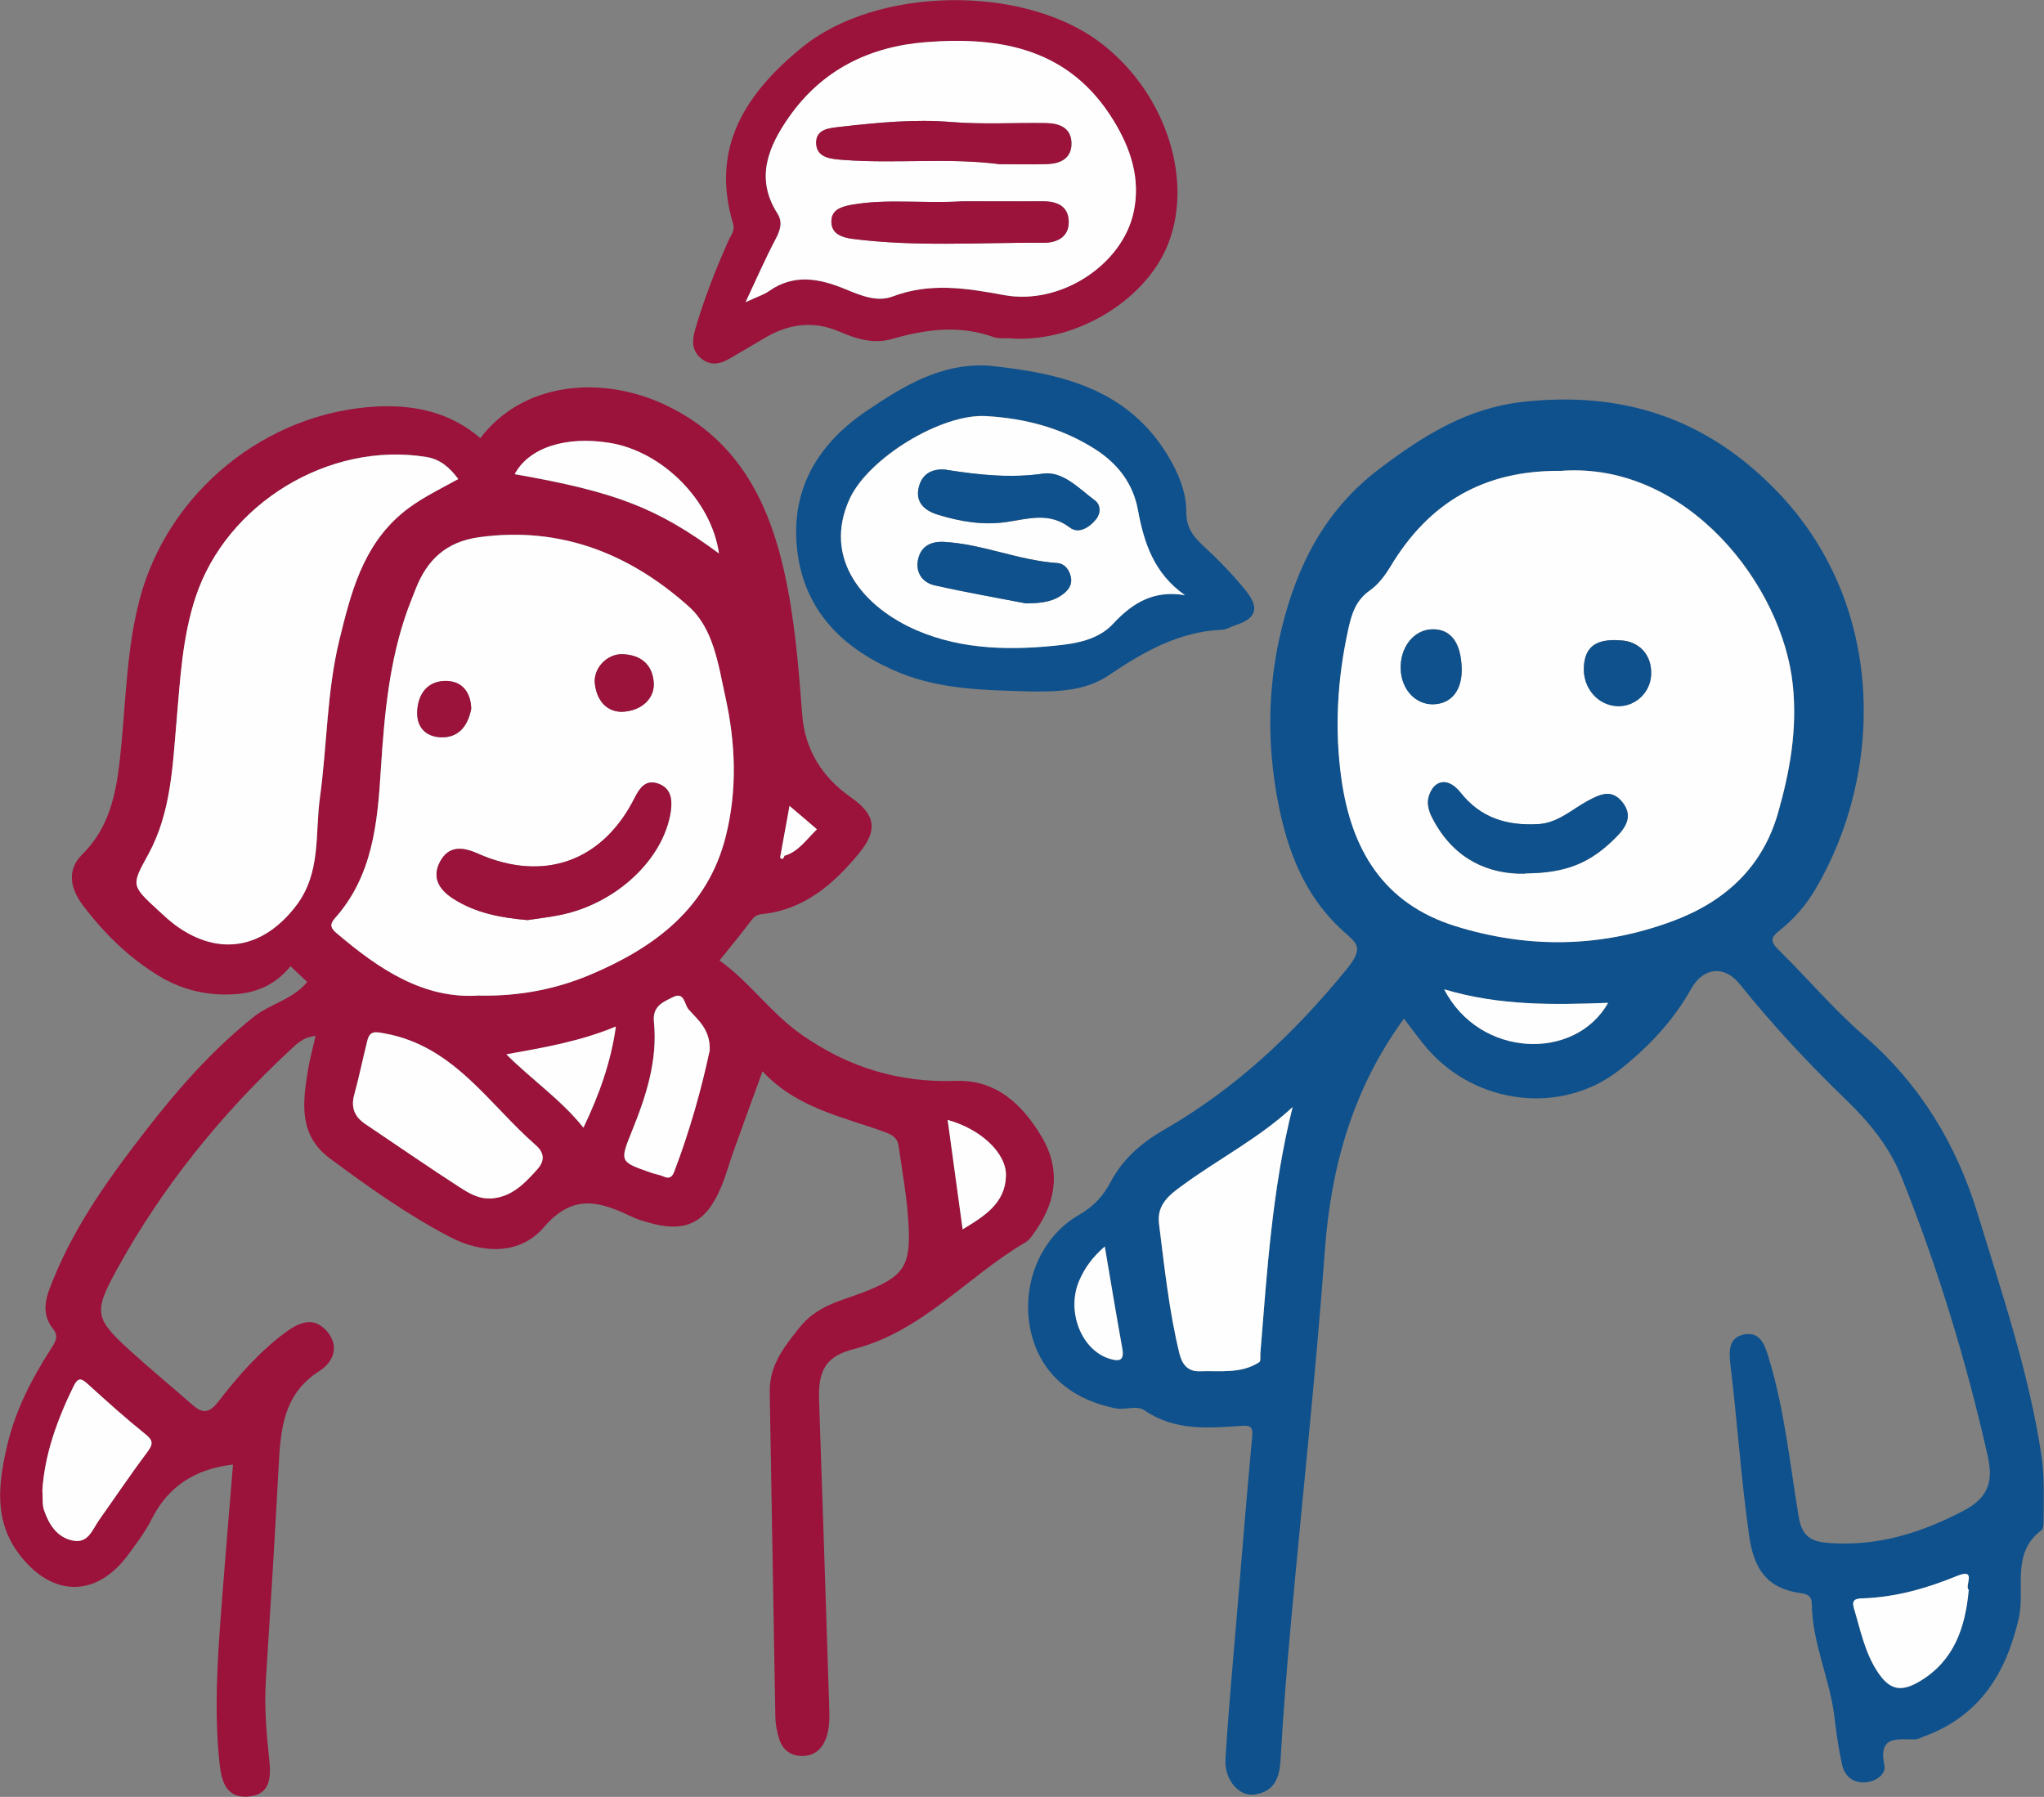
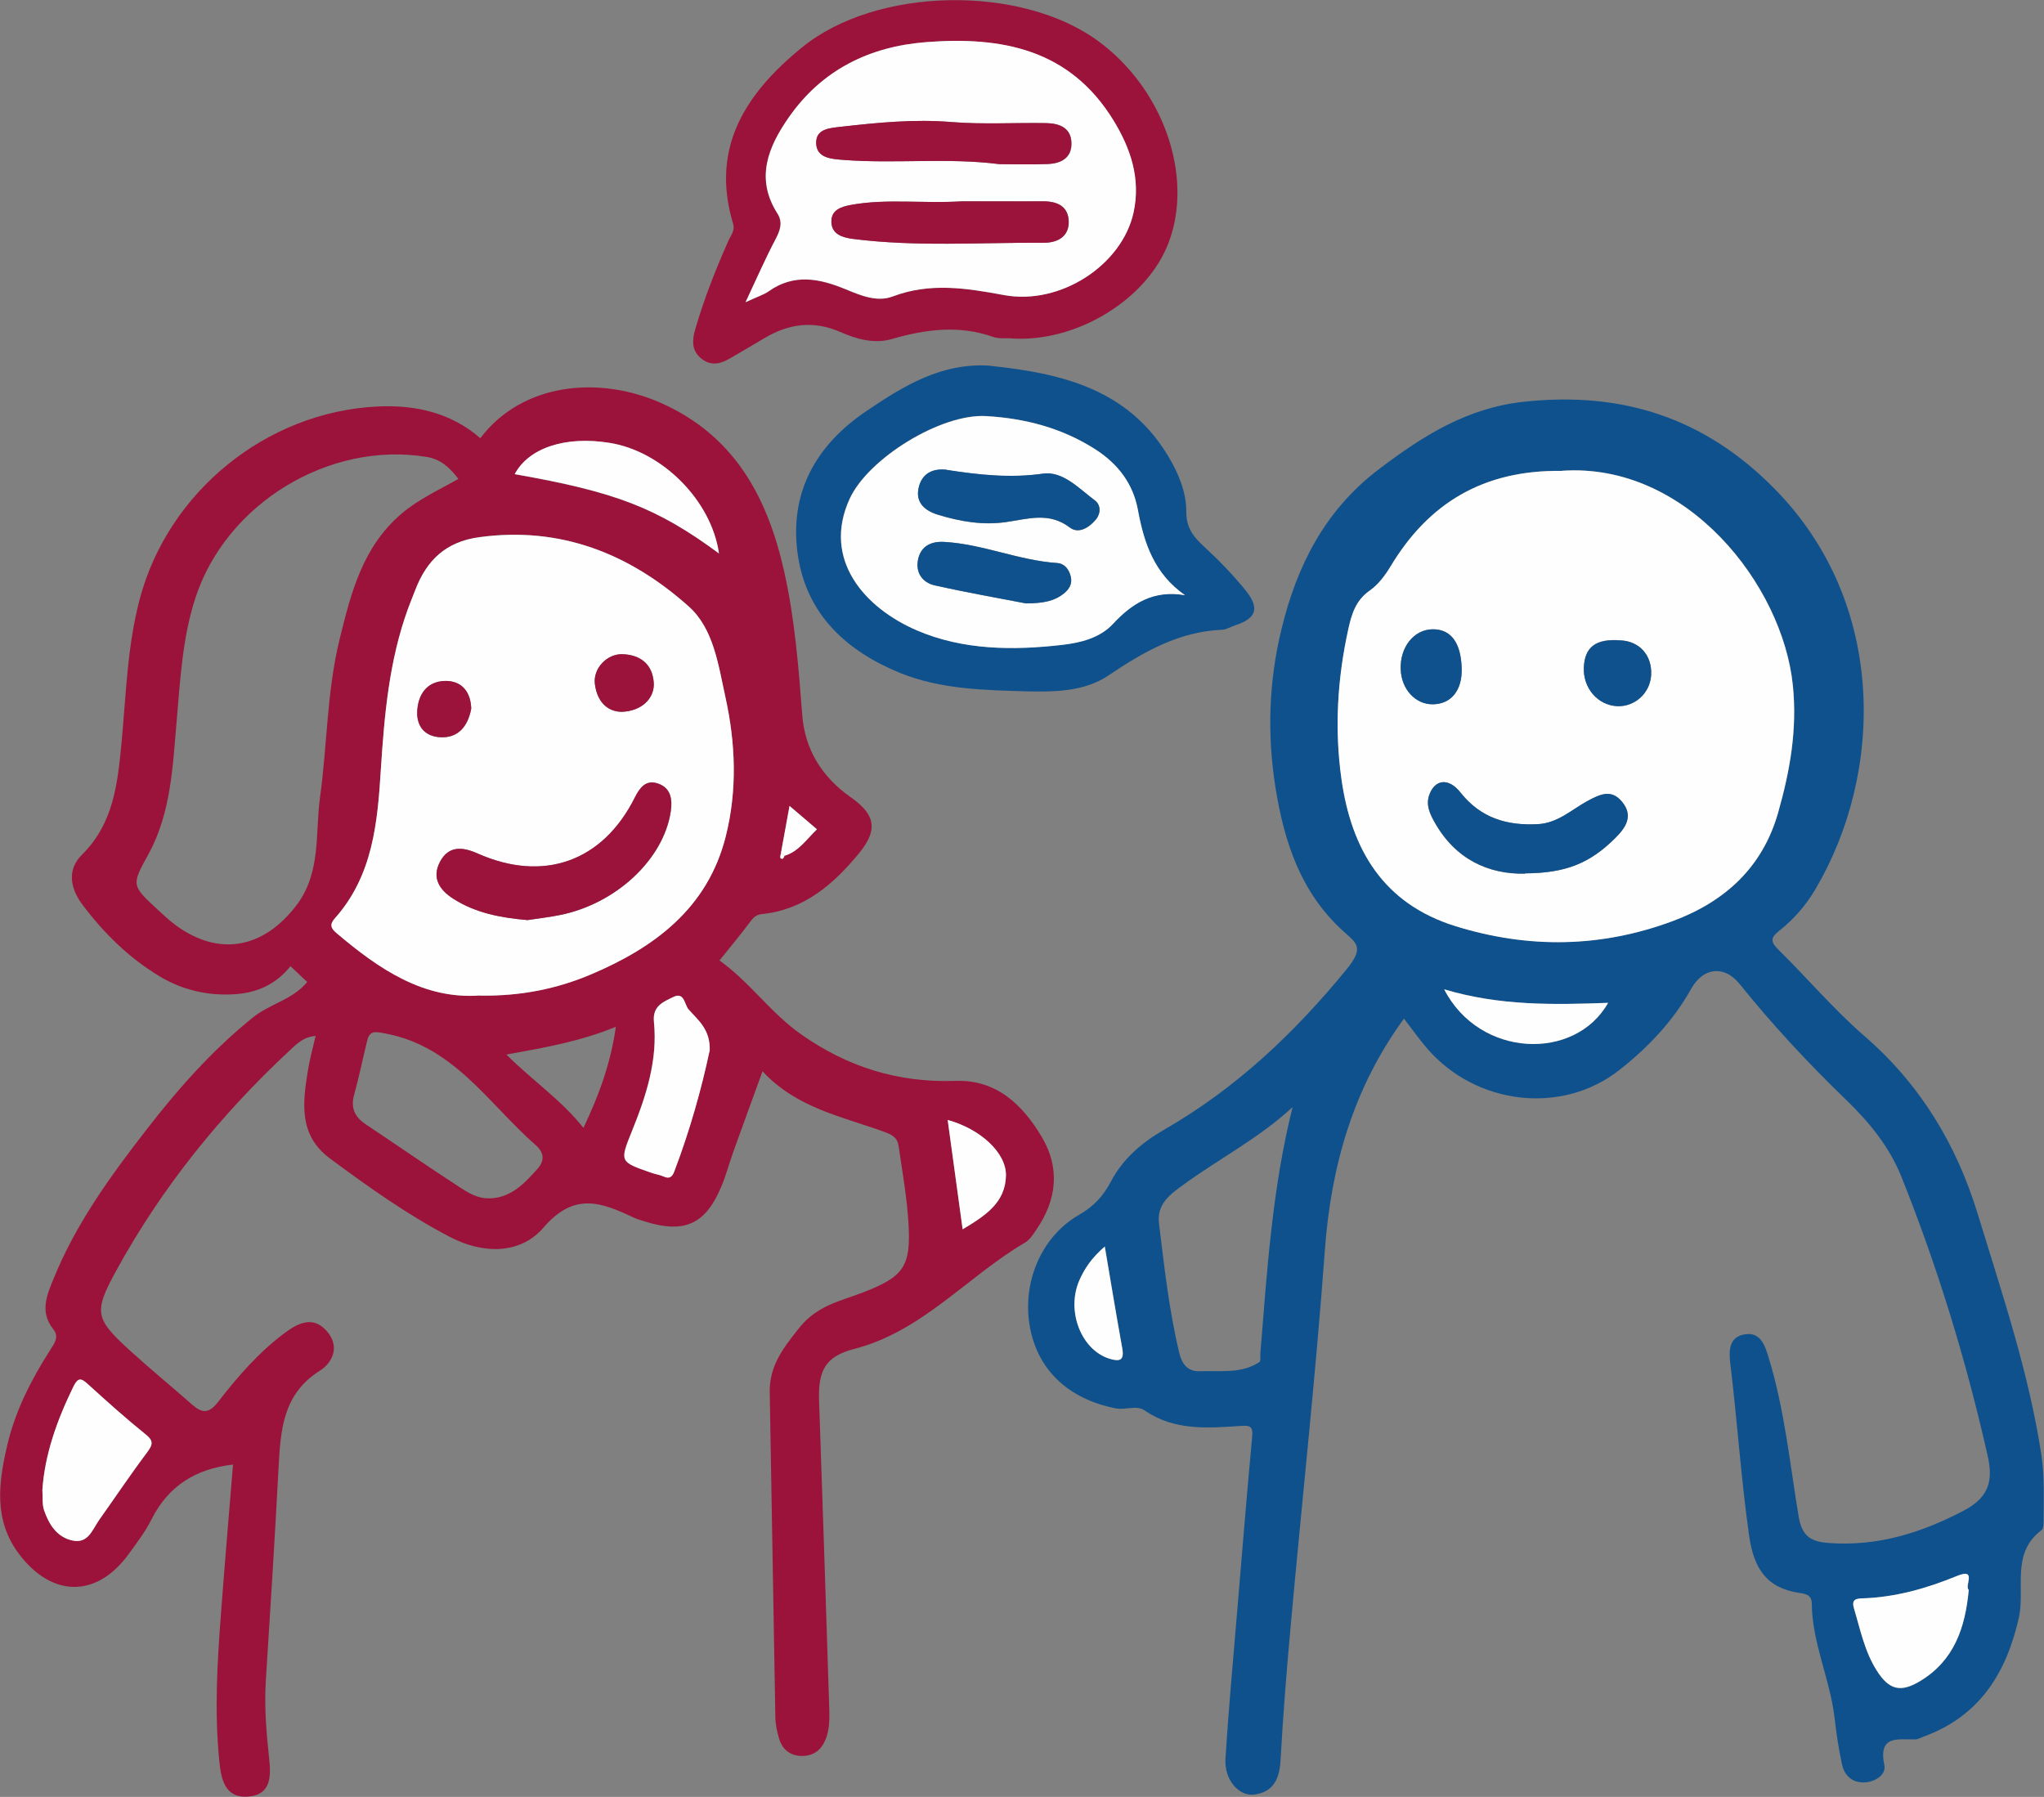
<svg xmlns="http://www.w3.org/2000/svg" id="Layer_2" data-name="Layer 2" viewBox="0 0 152.9 134.42">
  <rect x="0" y="0" width="152.9" height="134.42" fill="#808080" stroke="none" />
  <defs>
    <style>
      .cls-1 {
        fill: #0f518c;
      }

      .cls-2 {
        fill: #9b123b;
      }

      .cls-3 {
        fill: #fefefe;
      }
    </style>
  </defs>
  <g id="_图层_1" data-name="图层 1">
    <g>
      <path class="cls-2" d="M23.62,77.5c-.95,.06-1.47,.64-1.99,1.12-5.14,4.79-9.51,10.2-12.9,16.37-1.76,3.21-1.65,3.64,1.09,6.13,1.5,1.36,3.06,2.64,4.57,3.97,.74,.65,1.24,.66,1.92-.21,1.48-1.91,3.07-3.75,5.05-5.21,1.03-.76,2.1-1.2,3.07-.11,.99,1.11,.52,2.33-.52,2.99-2.75,1.74-2.92,4.42-3.07,7.21-.28,5.3-.61,10.6-.95,15.89-.13,1.97,.03,3.92,.24,5.87,.14,1.29,.2,2.76-1.6,2.88-1.74,.12-1.99-1.37-2.12-2.62-.38-3.69-.16-7.38,.12-11.07,.28-3.73,.6-7.45,.9-11.15-2.79,.32-4.83,1.59-6.09,4.09-.46,.92-1.1,1.76-1.71,2.6-2.37,3.27-5.7,3.28-8.17,.05-1.97-2.57-1.57-5.4-.9-8.26,.61-2.55,1.79-4.85,3.19-7.04,.32-.5,.7-.99,.24-1.56-1.06-1.31-.46-2.62,.05-3.86,1.65-4.04,4.19-7.55,6.83-10.96,2.4-3.11,4.99-6.05,8.08-8.53,1.25-1,2.94-1.3,4.03-2.63-.4-.38-.77-.73-1.25-1.18-1.05,1.31-2.43,1.97-4.09,2.09-2.08,.15-4.01-.3-5.78-1.38-2.25-1.37-4.09-3.19-5.67-5.28-.92-1.22-1.22-2.62-.05-3.78,2.33-2.3,2.65-5.25,2.94-8.24,.35-3.66,.43-7.36,1.39-10.94,2.15-7.98,9.45-13.92,17.74-14.34,2.84-.14,5.5,.45,7.72,2.37,3.15-4.16,8.89-4.69,13.52-2.63,5.47,2.43,7.95,7.01,9.2,12.56,.8,3.55,1.08,7.14,1.36,10.76,.19,2.59,1.47,4.66,3.64,6.18,1.86,1.3,2.03,2.45,.61,4.18-1.9,2.31-4.1,4.23-7.26,4.55-.48,.05-.68,.3-.93,.64-.72,.96-1.49,1.89-2.25,2.83,2.25,1.6,3.83,3.93,6.11,5.53,3.48,2.45,7.28,3.63,11.55,3.48,3.06-.11,5.03,1.79,6.47,4.23,1.35,2.3,1.1,4.64-.38,6.83-.26,.38-.52,.82-.9,1.04-4.33,2.54-7.68,6.65-12.8,7.96-2.09,.54-2.68,1.58-2.6,3.83,.26,7.56,.51,15.12,.75,22.68,.03,.92,.09,1.85-.28,2.73-.32,.77-.9,1.2-1.74,1.2-.84,0-1.44-.44-1.7-1.23-.17-.54-.29-1.12-.3-1.69-.15-8.08-.27-16.17-.42-24.25-.04-1.97,.95-3.27,2.16-4.8,1.38-1.75,3.1-2.04,4.83-2.71,3.02-1.17,3.58-1.93,3.39-5.13-.11-1.95-.46-3.88-.74-5.82-.08-.56-.39-.81-1.05-1.05-3.15-1.15-6.58-1.78-9.13-4.54-.78,2.14-1.49,4.09-2.19,6.04-.31,.86-.54,1.76-.9,2.6-1.16,2.79-2.75,3.51-5.63,2.62-.33-.1-.66-.19-.97-.34-2.37-1.12-4.41-1.89-6.68,.76-1.74,2.03-4.53,2.02-7.04,.7-3.17-1.66-6.08-3.73-8.95-5.86-2.36-1.75-2.04-4.18-1.64-6.62,.14-.83,.36-1.65,.57-2.54Zm35.06-13.48c1.05-.31,1.62-1.2,2.43-1.98-.71-.6-1.39-1.18-2.05-1.75-.2,1.09-.42,2.3-.64,3.51-.01,.14-.09,.35-.03,.4,.16,.13,.24-.03,.29-.18Zm-22.79,10.45c3.06,.05,5.78-.5,8.33-1.59,4.77-2.02,8.73-4.96,10.07-10.32,.87-3.46,.74-6.96-.03-10.44-.53-2.41-.89-5.1-2.74-6.76-4.41-3.93-9.58-6.01-15.68-5.18-2.47,.34-3.91,1.71-4.76,3.91-.19,.48-.38,.96-.56,1.44-1.41,3.88-1.77,7.95-2.03,12.02-.25,4-.6,7.95-3.44,11.14-.41,.47-.31,.74,.13,1.11,3.18,2.7,6.53,4.97,10.71,4.66Zm-1.6-38.64c-.65-.87-1.36-1.49-2.38-1.65-7.29-1.19-14.97,3.48-17.28,10.51-.98,2.98-1.14,6.09-1.41,9.18-.3,3.43-.41,6.91-2.12,10.04-1.27,2.31-1.29,2.31,.73,4.17,.42,.39,.85,.79,1.31,1.13,3.24,2.38,6.55,1.74,9-1.44,1.91-2.48,1.42-5.39,1.8-8.12,.54-3.93,.51-7.93,1.46-11.81,.85-3.46,1.71-6.91,4.62-9.4,1.29-1.1,2.8-1.78,4.28-2.62Zm2.34,53.82c1.6-.05,2.59-1.11,3.56-2.19,.57-.63,.52-1.24-.12-1.8-3.52-3.08-6.11-7.4-11.26-8.35-.79-.15-1.16-.22-1.35,.57-.33,1.34-.6,2.69-.97,4.01-.27,.99,.04,1.66,.86,2.21,2.35,1.57,4.66,3.17,7.03,4.71,.66,.43,1.37,.87,2.24,.83ZM3.17,111.46c.04,.59-.02,1.08,.12,1.5,.36,1.06,.94,2.02,2.12,2.28,1.19,.26,1.5-.82,2.01-1.54,1.19-1.69,2.35-3.41,3.59-5.06,.43-.58,.49-.86-.13-1.35-1.48-1.19-2.9-2.46-4.3-3.74-.51-.46-.75-.53-1.09,.18-1.22,2.49-2.14,5.06-2.32,7.73Zm49.91-32.84c.08-1.64-.89-2.32-1.59-3.13-.3-.35-.3-1.33-1.14-.91-.73,.37-1.56,.66-1.44,1.85,.29,2.88-.59,5.56-1.65,8.19-.92,2.28-.91,2.29,1.41,3.09,.32,.11,.68,.16,.98,.3,.45,.21,.64-.03,.78-.38,1.17-3.05,2.04-6.19,2.64-9.02Zm.71-37.21c-.57-3.98-4.25-7.64-8.17-8.27-3.31-.54-6.06,.37-7.11,2.34,7.55,1.32,10.66,2.52,15.28,5.93Zm-10.14,42.95c1.16-2.43,2.04-4.85,2.42-7.55-2.66,1.1-5.34,1.56-8.19,2.08,1.97,1.96,4.1,3.39,5.76,5.48Zm27.24-.57c.37,2.7,.73,5.36,1.12,8.18,1.66-1,3.2-1.97,3.24-4.02,.04-1.7-1.92-3.49-4.36-4.16Z" />
      <path class="cls-1" d="M105.03,76.19c-3.81,5.21-5.47,11.05-5.93,17.4-.68,9.32-1.7,18.61-2.54,27.91-.31,3.39-.58,6.78-.77,10.18-.08,1.41-.54,2.39-1.99,2.57-1.14,.14-2.22-1.13-2.13-2.65,.22-3.63,.56-7.25,.86-10.87,.37-4.43,.73-8.86,1.14-13.28,.07-.76-.18-.83-.86-.78-2.48,.17-4.96,.37-7.19-1.16-.62-.42-1.44,0-2.19-.16-3.45-.69-5.75-2.79-6.37-5.98-.65-3.34,.79-6.85,3.67-8.5,1.1-.63,1.81-1.41,2.39-2.52,.88-1.66,2.31-2.89,3.93-3.82,5.38-3.09,9.76-7.22,13.69-12.03,1.36-1.67,.71-1.96-.29-2.87-3.15-2.87-4.39-6.65-5.04-10.72-.63-3.99-.5-7.94,.45-11.84,1.15-4.75,3.24-8.9,7.3-11.98,3.27-2.48,6.57-4.57,10.79-5.03,7.36-.81,13.57,1.18,18.82,6.53,8.43,8.58,8.14,21.28,3.03,29.93-.71,1.21-1.63,2.26-2.72,3.12-.72,.56-.58,.88,0,1.45,2.14,2.11,4.09,4.42,6.35,6.38,4.2,3.63,6.92,8.12,8.52,13.37,1.81,5.93,3.81,11.81,4.75,17.97,.25,1.67,.17,3.34,.17,5.01,0,.22-.02,.55-.16,.65-2.32,1.74-1.19,4.39-1.7,6.59-.95,4.16-2.96,7.33-7.11,8.85-.22,.08-.43,.21-.65,.21-1.29,.02-2.77-.34-2.29,1.95,.14,.69-.72,1.28-1.59,1.27-.88-.01-1.41-.57-1.58-1.35-.26-1.18-.43-2.38-.57-3.58-.35-2.85-1.66-5.51-1.69-8.42,0-.63-.37-.75-.88-.82-2.49-.35-3.46-1.82-3.81-4.3-.6-4.23-.88-8.49-1.39-12.72-.12-.97-.21-2.16,1.12-2.34,1.18-.16,1.48,.93,1.75,1.81,1.18,3.87,1.57,7.89,2.23,11.85,.26,1.55,1.03,1.87,2.27,1.96,3.62,.26,6.87-.74,10.09-2.43,1.97-1.04,2.17-2.35,1.77-4.12-1.61-7.13-3.74-14.1-6.46-20.88-.9-2.23-2.4-4.06-4.12-5.72-2.83-2.73-5.5-5.6-7.97-8.67-1.14-1.42-2.72-1.26-3.63,.37-1.35,2.41-3.22,4.38-5.36,6.06-4.29,3.38-10.7,2.64-14.37-1.59-.63-.73-1.19-1.53-1.74-2.24Zm11.83-40.97c-5.9-.09-9.99,2.43-12.83,7.14-.43,.71-.92,1.36-1.57,1.82-1.04,.73-1.35,1.76-1.6,2.91-.81,3.69-1.04,7.41-.51,11.15,.74,5.3,3.14,9.36,8.55,11.04,5.45,1.69,10.88,1.61,16.25-.39,3.91-1.45,6.71-4.03,7.87-8.11,.88-3.1,1.44-6.2,1.1-9.52-.76-7.5-7.93-16.68-17.26-16.05Zm-20.17,47.6c-2.52,2.34-5.52,3.87-8.2,5.83-.96,.7-1.98,1.42-1.79,2.9,.4,3.24,.75,6.49,1.52,9.68,.19,.77,.59,1.38,1.53,1.35,1.51-.06,3.08,.21,4.45-.68,.12-.08,.07-.44,.08-.66,.5-6.17,.89-12.35,2.41-18.41Zm50.58,36.12c-.35-.25,.66-1.66-.87-1.04-2.3,.94-4.65,1.6-7.14,1.68-.46,.01-.76,.12-.58,.73,.48,1.59,.8,3.24,1.71,4.67,.94,1.47,1.81,1.66,3.27,.77,2.51-1.53,3.34-3.96,3.61-6.8Zm-39.23-44.93c2.65,5.15,9.8,5.38,12.26,1.01-4.09,.15-8.11,.23-12.26-1.01Zm-25.39,19.24c-.99,.86-1.53,1.65-1.91,2.55-.99,2.3,.17,5.22,2.29,5.85,.73,.22,1.09,.12,.93-.77-.44-2.45-.85-4.91-1.31-7.63Z" />
      <path class="cls-2" d="M75.68,25.31c-.46-.03-.96,.05-1.37-.1-2.56-.91-5.07-.58-7.59,.15-1.34,.39-2.66,0-3.87-.53-2.05-.89-3.92-.6-5.76,.52-.79,.48-1.59,.93-2.38,1.4-.73,.44-1.47,.69-2.24,.08-.77-.61-.69-1.42-.46-2.21,.66-2.26,1.52-4.46,2.48-6.61,.18-.41,.51-.76,.35-1.27-1.73-5.74,.99-9.8,5.15-13.19,5.56-4.54,16.33-4.72,22.13-.5,4.88,3.56,7.18,10.07,5.31,15.07-1.59,4.26-6.87,7.51-11.74,7.2Zm-19.91-2.7c.9-.42,1.35-.55,1.72-.81,1.9-1.35,3.82-.96,5.77-.15,1.13,.47,2.35,.98,3.52,.53,2.79-1.06,5.5-.62,8.31-.1,4.22,.78,8.85-2.26,9.7-6.19,.54-2.51-.21-4.77-1.52-6.9-3.27-5.31-8.35-6.27-14-5.83-4.25,.33-7.79,2.08-10.26,5.61-1.54,2.19-2.55,4.57-.86,7.21,.43,.67,.2,1.27-.15,1.94-.74,1.4-1.37,2.85-2.24,4.7Z" />
      <path class="cls-1" d="M74.1,27.37c5.26,.55,10.24,1.71,13.26,6.71,.78,1.29,1.39,2.72,1.38,4.23,0,1.21,.56,1.87,1.35,2.6,1.1,1.01,2.15,2.1,3.09,3.26,1.08,1.34,.79,2.1-.79,2.61-.33,.11-.65,.32-.98,.33-3.25,.14-5.88,1.66-8.51,3.43-1.73,1.17-3.93,1.23-6.02,1.18-3.23-.09-6.51-.15-9.53-1.37-3.98-1.62-7.02-4.35-7.67-8.84-.67-4.63,1.34-8.2,5.13-10.76,2.78-1.88,5.64-3.65,9.28-3.39Zm14.55,17.16c-2.34-1.62-3.08-3.9-3.54-6.4-.36-1.95-1.47-3.43-3.19-4.53-2.5-1.6-5.25-2.31-8.16-2.48-3.37-.2-8.82,3.16-10.21,6.19-2.07,4.53,1.1,8.15,5.03,9.84,3.44,1.48,7.2,1.51,10.9,1.08,1.37-.16,2.8-.52,3.77-1.57,1.45-1.56,3.05-2.55,5.39-2.14Z" />
      <path class="cls-3" d="M35.89,74.47c-4.18,.31-7.53-1.96-10.71-4.66-.44-.37-.54-.65-.13-1.11,2.84-3.19,3.19-7.14,3.44-11.14,.26-4.07,.62-8.14,2.03-12.02,.18-.48,.37-.96,.56-1.44,.85-2.2,2.28-3.57,4.76-3.91,6.1-.84,11.27,1.24,15.68,5.18,1.86,1.66,2.21,4.34,2.74,6.76,.77,3.48,.9,6.98,.03,10.44-1.35,5.36-5.31,8.3-10.07,10.32-2.55,1.08-5.26,1.64-8.33,1.59Zm3.57-5.64c.69-.11,1.55-.2,2.39-.37,4.22-.83,7.79-4.16,8.33-7.75,.14-.93,0-1.8-1-2.11-.87-.27-1.31,.32-1.69,1.07-2.4,4.79-6.84,6.37-11.75,4.18-1.12-.5-2.17-.61-2.82,.62-.63,1.2-.04,2.1,.99,2.76,1.64,1.06,3.49,1.42,5.56,1.6Zm7.04-15.58c1.52-.05,2.5-1.04,2.4-2.23-.12-1.37-1.01-2.02-2.3-2.08-1.18-.06-2.25,1.06-2.1,2.23,.16,1.29,.9,2.07,2,2.08Zm-11.25-.23c-.04-1.15-.61-2.02-1.8-2.07-1.31-.05-2.11,.77-2.23,2.11-.12,1.25,.54,2.04,1.73,2.1,1.34,.06,2.05-.82,2.3-2.14Z" />
-       <path class="cls-3" d="M34.29,35.83c-1.49,.83-2.99,1.52-4.28,2.62-2.91,2.49-3.77,5.94-4.62,9.4-.95,3.88-.92,7.88-1.46,11.81-.38,2.73,.11,5.64-1.8,8.12-2.44,3.18-5.75,3.81-9,1.44-.46-.34-.89-.74-1.31-1.13-2.02-1.86-2-1.86-.73-4.17,1.71-3.13,1.82-6.61,2.12-10.04,.27-3.09,.43-6.2,1.41-9.18,2.31-7.03,9.99-11.7,17.28-10.51,1.03,.17,1.73,.78,2.38,1.65Z" />
-       <path class="cls-3" d="M36.63,89.65c-.87,.03-1.58-.41-2.24-.83-2.37-1.53-4.69-3.14-7.03-4.71-.81-.54-1.13-1.22-.86-2.21,.36-1.33,.64-2.68,.97-4.01,.19-.79,.56-.72,1.35-.57,5.15,.95,7.73,5.27,11.26,8.35,.64,.56,.69,1.16,.12,1.8-.97,1.08-1.96,2.13-3.56,2.19Z" />
      <path class="cls-3" d="M3.17,111.46c.18-2.67,1.1-5.23,2.32-7.73,.35-.71,.59-.64,1.09-.18,1.41,1.28,2.82,2.55,4.3,3.74,.62,.49,.56,.77,.13,1.35-1.24,1.65-2.39,3.37-3.59,5.06-.51,.72-.82,1.81-2.01,1.54-1.18-.26-1.76-1.23-2.12-2.28-.14-.42-.08-.91-.12-1.5Z" />
      <path class="cls-3" d="M53.08,78.62c-.6,2.83-1.48,5.97-2.64,9.02-.13,.35-.33,.59-.78,.38-.31-.14-.66-.18-.98-.3-2.32-.81-2.33-.81-1.41-3.09,1.07-2.63,1.94-5.31,1.65-8.19-.12-1.19,.71-1.49,1.44-1.85,.84-.42,.84,.56,1.14,.91,.69,.8,1.66,1.49,1.59,3.13Z" />
      <path class="cls-3" d="M53.78,41.4c-4.62-3.41-7.73-4.61-15.28-5.93,1.05-1.97,3.8-2.88,7.11-2.34,3.91,.63,7.6,4.29,8.17,8.27Z" />
-       <path class="cls-3" d="M43.64,84.35c-1.67-2.09-3.79-3.52-5.76-5.48,2.84-.51,5.52-.97,8.19-2.08-.38,2.71-1.26,5.12-2.42,7.55Z" />
      <path class="cls-3" d="M70.89,83.78c2.44,.67,4.39,2.45,4.36,4.16-.04,2.05-1.58,3.02-3.24,4.02-.38-2.81-.75-5.48-1.12-8.18Z" />
      <path class="cls-3" d="M58.42,63.8c.22-1.21,.44-2.42,.64-3.51,.66,.56,1.35,1.14,2.05,1.75-.81,.78-1.38,1.67-2.43,1.98-.08-.08-.17-.16-.26-.22Z" />
      <path class="cls-3" d="M58.68,64.02c-.05,.15-.12,.31-.29,.18-.06-.05,.01-.26,.03-.4,.09,.06,.18,.14,.26,.22Z" />
      <path class="cls-3" d="M116.85,35.22c9.33-.64,16.5,8.55,17.26,16.05,.34,3.32-.22,6.42-1.1,9.52-1.16,4.08-3.96,6.65-7.87,8.11-5.37,2-10.79,2.08-16.25,.39-5.42-1.68-7.81-5.74-8.55-11.04-.52-3.74-.3-7.46,.51-11.15,.25-1.15,.56-2.18,1.6-2.91,.65-.46,1.14-1.11,1.57-1.82,2.83-4.71,6.92-7.23,12.83-7.14Zm-2.78,30.12c3.05-.02,4.86-.76,6.74-2.63,.79-.78,1.38-1.66,.53-2.71-.79-.98-1.64-.59-2.6-.07-1.19,.65-2.22,1.65-3.7,1.73-2.32,.12-4.29-.46-5.8-2.37-.89-1.14-1.93-.98-2.34,.21-.25,.73,.06,1.39,.39,1.98,1.56,2.81,4.05,3.94,6.78,3.88Zm-4.73-15.37c-.06-1.91-.82-2.92-2.17-2.9-1.4,.01-2.46,1.34-2.39,3,.06,1.49,1.11,2.62,2.41,2.61,1.38-.02,2.21-1.06,2.15-2.71Zm11.89-2.07c-1.87-.15-2.68,.51-2.75,2-.08,1.56,1.04,2.85,2.5,2.92,1.31,.06,2.44-.97,2.53-2.29,.1-1.56-.92-2.57-2.28-2.63Z" />
-       <path class="cls-3" d="M96.69,82.83c-1.52,6.07-1.91,12.25-2.41,18.41-.02,.23,.04,.59-.08,.66-1.37,.89-2.94,.63-4.45,.68-.94,.04-1.34-.57-1.53-1.35-.77-3.18-1.11-6.44-1.52-9.68-.18-1.48,.83-2.2,1.79-2.9,2.69-1.97,5.69-3.5,8.2-5.83Z" />
      <path class="cls-3" d="M147.27,118.94c-.26,2.84-1.1,5.27-3.61,6.8-1.47,.89-2.34,.7-3.27-.77-.91-1.43-1.23-3.07-1.71-4.67-.18-.61,.12-.71,.58-.73,2.5-.07,4.85-.74,7.14-1.68,1.53-.62,.52,.78,.87,1.04Z" />
      <path class="cls-3" d="M108.03,74.01c4.15,1.24,8.16,1.16,12.26,1.01-2.46,4.37-9.61,4.14-12.26-1.01Z" />
      <path class="cls-3" d="M82.64,93.25c.46,2.72,.87,5.18,1.31,7.63,.16,.89-.2,.99-.93,.77-2.12-.63-3.28-3.55-2.29-5.85,.39-.89,.92-1.69,1.91-2.55Z" />
      <path class="cls-3" d="M55.77,22.61c.87-1.85,1.5-3.3,2.24-4.7,.35-.67,.57-1.27,.15-1.94-1.69-2.64-.67-5.02,.86-7.21,2.47-3.53,6.01-5.28,10.26-5.61,5.65-.44,10.73,.52,14,5.83,1.31,2.13,2.06,4.39,1.52,6.9-.85,3.94-5.48,6.98-9.7,6.19-2.81-.52-5.52-.95-8.31,.1-1.18,.45-2.4-.07-3.52-.53-1.95-.81-3.87-1.2-5.77,.15-.37,.26-.82,.39-1.72,.81Zm19-10.33c1.21,0,2.42,.04,3.63-.01,.93-.04,1.75-.42,1.76-1.5,.01-1.19-.87-1.54-1.88-1.56-2.36-.04-4.74,.11-7.08-.08-2.78-.23-5.51,.04-8.25,.35-.89,.1-1.94,.15-1.88,1.28,.06,1.07,1.13,1.14,2,1.2,3.9,.3,7.82-.18,11.71,.32Zm-2.77,2.78c-3,.18-5.65-.21-8.29,.26-.84,.15-1.54,.41-1.51,1.3,.03,.88,.78,1.14,1.59,1.25,4.76,.61,9.54,.26,14.31,.29,1.01,0,1.88-.46,1.85-1.61-.04-1.14-.87-1.5-1.93-1.49-2.13,.02-4.26,0-6.02,0Z" />
      <path class="cls-3" d="M88.65,44.53c-2.34-.41-3.94,.58-5.39,2.14-.97,1.05-2.4,1.41-3.77,1.57-3.7,.43-7.46,.4-10.9-1.08-3.93-1.69-7.1-5.31-5.03-9.84,1.39-3.03,6.84-6.39,10.21-6.19,2.91,.17,5.65,.88,8.16,2.48,1.71,1.1,2.83,2.58,3.19,4.53,.46,2.49,1.21,4.77,3.54,6.4Zm-17.82-9.38c-1.07-.13-1.87,.29-2.11,1.34-.26,1.12,.49,1.73,1.44,2.02,1.66,.51,3.37,.8,5.1,.55,1.63-.23,3.21-.78,4.77,.41,.65,.5,1.46,0,1.96-.62,.37-.46,.35-1.09-.09-1.41-1.19-.88-2.39-2.21-3.88-2-2.45,.35-4.81,.09-7.19-.28Zm5.92,9.99c1.34,0,2.17-.19,2.87-.77,.37-.31,.6-.7,.49-1.21-.12-.55-.45-1-1.02-1.04-2.88-.2-5.56-1.42-8.44-1.58-.99-.06-1.74,.31-1.96,1.28-.23,.98,.29,1.76,1.24,1.97,2.41,.54,4.84,.97,6.83,1.35Z" />
      <path class="cls-2" d="M39.46,68.83c-2.08-.18-3.92-.55-5.56-1.6-1.03-.66-1.62-1.56-.99-2.76,.65-1.23,1.7-1.12,2.82-.62,4.92,2.18,9.35,.61,11.75-4.18,.38-.75,.82-1.34,1.69-1.07,1.01,.32,1.14,1.18,1,2.11-.54,3.59-4.11,6.92-8.33,7.75-.84,.17-1.7,.26-2.39,.37Z" />
      <path class="cls-2" d="M46.5,53.25c-1.1-.02-1.84-.8-2-2.08-.15-1.17,.92-2.29,2.1-2.23,1.29,.06,2.18,.72,2.3,2.08,.11,1.19-.87,2.18-2.4,2.23Z" />
      <path class="cls-2" d="M35.25,53.01c-.25,1.32-.97,2.2-2.3,2.14-1.19-.06-1.85-.85-1.73-2.1,.13-1.33,.92-2.16,2.23-2.11,1.19,.05,1.77,.92,1.8,2.07Z" />
      <path class="cls-1" d="M114.08,65.35c-2.72,.06-5.22-1.07-6.78-3.88-.33-.59-.64-1.24-.39-1.98,.41-1.19,1.44-1.34,2.34-.21,1.51,1.91,3.47,2.5,5.8,2.37,1.48-.08,2.51-1.08,3.7-1.73,.96-.52,1.8-.91,2.6,.07,.86,1.06,.26,1.93-.53,2.71-1.88,1.87-3.69,2.62-6.74,2.63Z" />
      <path class="cls-1" d="M109.34,49.98c.05,1.65-.77,2.69-2.15,2.71-1.31,.02-2.36-1.12-2.41-2.61-.07-1.66,.99-2.99,2.39-3,1.36-.01,2.11,.99,2.17,2.9Z" />
      <path class="cls-1" d="M121.23,47.91c1.36,.06,2.38,1.07,2.28,2.63-.09,1.32-1.22,2.34-2.53,2.29-1.46-.06-2.58-1.36-2.5-2.92,.07-1.49,.89-2.15,2.75-2Z" />
      <path class="cls-2" d="M74.76,12.28c-3.89-.5-7.81-.01-11.71-.32-.87-.07-1.94-.14-2-1.2-.06-1.13,1-1.18,1.88-1.28,2.74-.31,5.47-.58,8.25-.35,2.35,.19,4.72,.04,7.08,.08,1,.02,1.89,.36,1.88,1.56-.01,1.08-.82,1.46-1.76,1.5-1.21,.05-2.42,.01-3.63,.01Z" />
      <path class="cls-2" d="M71.99,15.06c1.76,0,3.89,.01,6.02,0,1.06,0,1.89,.36,1.93,1.49,.04,1.15-.84,1.61-1.85,1.61-4.77-.03-9.55,.32-14.31-.29-.82-.11-1.56-.37-1.59-1.25-.03-.89,.67-1.15,1.51-1.3,2.64-.47,5.29-.08,8.29-.26Z" />
      <path class="cls-1" d="M70.83,35.15c2.39,.37,4.74,.63,7.19,.28,1.49-.21,2.7,1.12,3.88,2,.44,.33,.46,.95,.09,1.41-.5,.62-1.3,1.12-1.96,.62-1.56-1.19-3.14-.64-4.77-.41-1.74,.25-3.44-.04-5.1-.55-.96-.29-1.7-.9-1.44-2.02,.24-1.05,1.03-1.47,2.11-1.34Z" />
      <path class="cls-1" d="M76.75,45.14c-1.99-.39-4.42-.81-6.83-1.35-.94-.21-1.46-.99-1.24-1.97,.22-.97,.97-1.34,1.96-1.28,2.88,.17,5.56,1.39,8.44,1.58,.56,.04,.89,.49,1.02,1.04,.11,.51-.11,.9-.49,1.21-.7,.58-1.53,.76-2.87,.77Z" />
    </g>
  </g>
</svg>